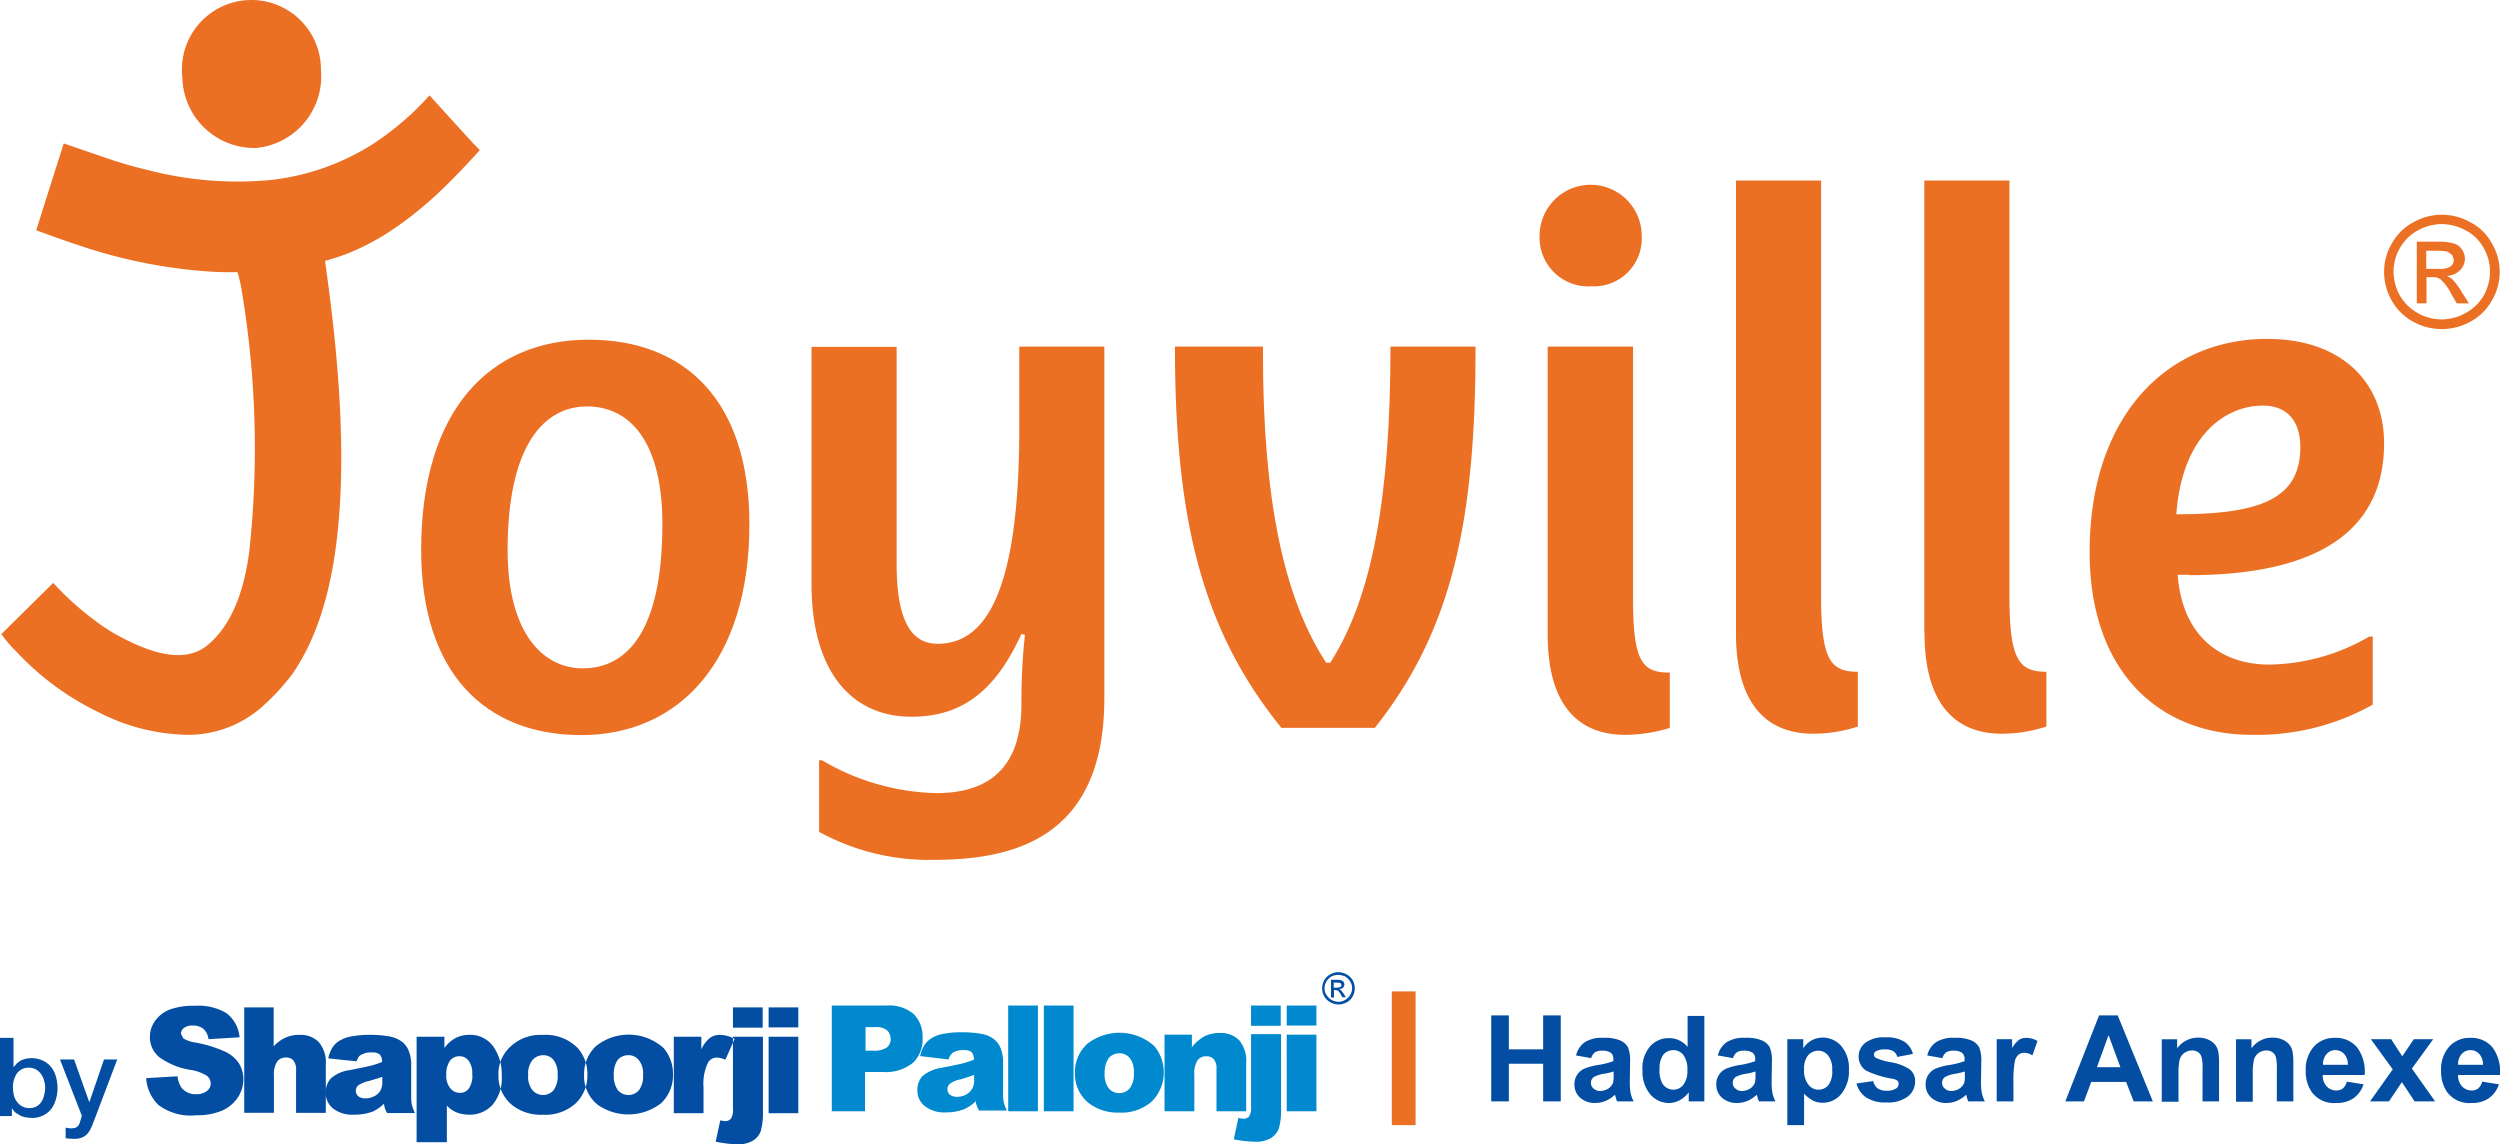
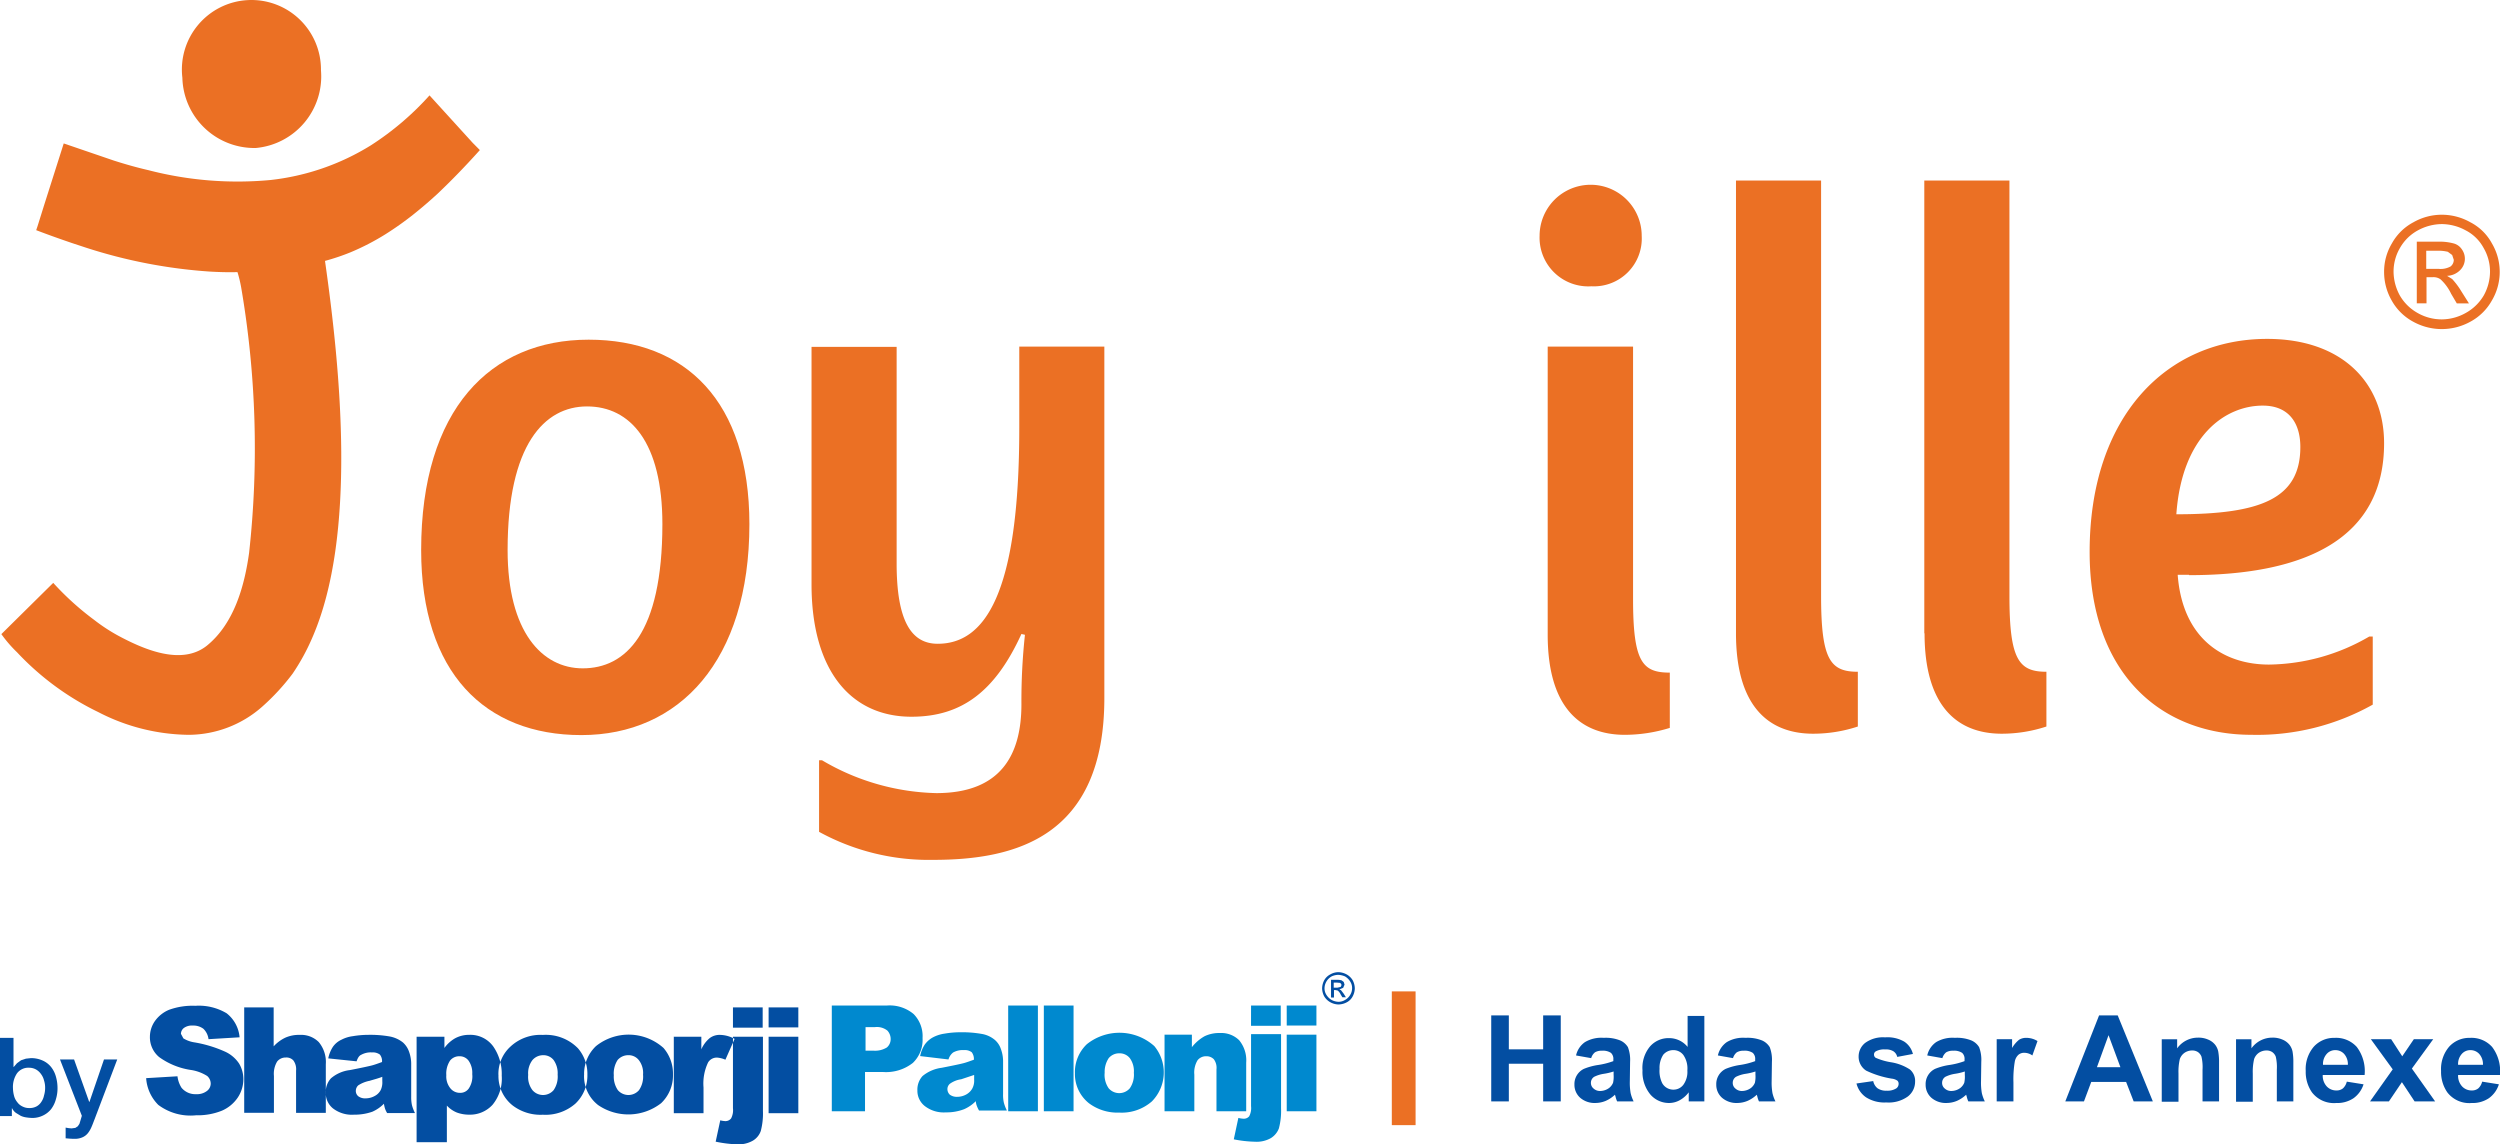
<svg xmlns="http://www.w3.org/2000/svg" width="142" height="65" viewBox="0 0 142 65">
  <g id="Group_25079" data-name="Group 25079" transform="translate(14350 -3990)">
    <g id="Joyville_Hadapsar_Annexe_final_Logo-03" data-name="Joyville Hadapsar Annexe final Logo-03" transform="translate(-14350 3990)">
      <path id="Path_37898" data-name="Path 37898" d="M188.514,138c-5.57,0-9.514,3.943-9.514,11.95,0,6.961,3.621,10.509,9.1,10.509,5.555,0,9.544-4.216,9.544-11.98C197.644,141.5,194.022,138,188.514,138Zm-.338,18.668c-2.3,0-4.266-2.062-4.266-6.718,0-6.005,2.1-8.159,4.511-8.159,2.455,0,4.281,2.032,4.281,6.688C192.7,154.711,190.6,156.668,188.176,156.668Z" transform="translate(-155.078 -118.706)" fill="#eb7024" fill-rule="evenodd" />
      <path id="Path_37899" data-name="Path 37899" d="M323.5,140.6v13.5c0,4.928,2.256,7.522,5.677,7.522,2.854,0,4.757-1.441,6.245-4.7l.2.046a34.789,34.789,0,0,0-.2,3.943c0,2.836-1.135,5.05-4.834,5.05a13.324,13.324,0,0,1-6.491-1.865h-.169v4.064a12.974,12.974,0,0,0,6.491,1.592c4.634,0,9.713-1.274,9.713-9.19V140.6H335.3v4.625c0,9.478-1.979,12.253-4.634,12.253-1.488,0-2.332-1.274-2.332-4.565v-12.3H323.5Z" transform="translate(-277.405 -120.912)" fill="#eb7024" fill-rule="evenodd" />
-       <path id="Path_37900" data-name="Path 37900" d="M469.355,162.255c4.435-5.581,5.724-11.859,5.724-21.655h-4.834c0,8.447-1.013,14.209-3.422,17.955h-.23c-2.424-3.7-3.591-9.326-3.591-17.561V140.6h-5c0,9.8,1.534,16.09,6.046,21.655Z" transform="translate(-391.266 -120.912)" fill="#eb7024" fill-rule="evenodd" />
      <path id="Path_37901" data-name="Path 37901" d="M593.46,105.722c0,3.988,1.734,5.687,4.389,5.687a8.7,8.7,0,0,0,2.547-.394v-3.139c-1.565,0-2.087-.607-2.087-4.185V89.359H593.46ZM593,83.066a2.766,2.766,0,0,0,2.946,2.866,2.717,2.717,0,0,0,2.854-2.866,2.9,2.9,0,0,0-5.8,0Z" transform="translate(-505.551 -69.671)" fill="#eb7024" fill-rule="evenodd" />
      <path id="Path_37902" data-name="Path 37902" d="M665.7,104.119c0,3.988,1.719,5.7,4.389,5.7a8.1,8.1,0,0,0,2.532-.409V106.3c-1.565,0-2.087-.682-2.087-4.307V78.4H665.7Z" transform="translate(-567.096 -68.144)" fill="#eb7024" fill-rule="evenodd" />
      <path id="Path_37903" data-name="Path 37903" d="M735.415,104.119c0,3.988,1.734,5.7,4.389,5.7a8.1,8.1,0,0,0,2.532-.409V106.3c-1.565,0-2.1-.682-2.1-4.307V78.4H735.4v25.719Z" transform="translate(-626.1 -68.144)" fill="#eb7024" fill-rule="evenodd" />
      <path id="Path_37904" data-name="Path 37904" d="M801.526,147.663c.322-4.5,2.808-6.172,4.91-6.172,1.488,0,2.133,1,2.133,2.351C808.569,146.784,806.313,147.663,801.526,147.663Zm.721,3.458c6.675,0,11.079-2.108,11.079-7.491,0-3.427-2.378-5.929-6.644-5.929-5.693,0-10.081,4.383-10.081,12.1,0,6.93,4.066,10.388,9.191,10.388a13.433,13.433,0,0,0,6.89-1.714v-3.867h-.2a11.53,11.53,0,0,1-5.693,1.592c-2.532,0-4.91-1.425-5.186-5.1h.644Z" transform="translate(-677.91 -118.452)" fill="#eb7024" fill-rule="evenodd" />
      <path id="Path_37905" data-name="Path 37905" d="M94.738,19.176a4.083,4.083,0,0,0,3.7-4.413,3.95,3.95,0,1,0-7.872.425A4.092,4.092,0,0,0,94.738,19.176Z" transform="translate(-80.207 -10.77)" fill="#eb7024" fill-rule="evenodd" />
      <path id="Path_37906" data-name="Path 37906" d="M50.376,49.2,48.32,46.94l-.4-.44a16.354,16.354,0,0,1-3.33,2.836,13.634,13.634,0,0,1-5.708,1.971,20.144,20.144,0,0,1-6.936-.561c-.66-.152-1.3-.334-1.964-.546l-2.839-.971L26.04,52.7l-.384,1.228-.077.227.077.03c.675.258,1.32.485,1.949.7l.829.273a29.11,29.11,0,0,0,7.012,1.35c.522.03,1.043.045,1.565.03a7.128,7.128,0,0,1,.215.895,54.17,54.17,0,0,1,.445,15.058c-.261,1.865-.844,4-2.394,5.262-1.442,1.153-3.591.212-5.033-.561a10.04,10.04,0,0,1-1.366-.895,16.035,16.035,0,0,1-2.332-2.108L23.6,77.1a7.314,7.314,0,0,0,.89,1.031,15.64,15.64,0,0,0,4.619,3.4,11.4,11.4,0,0,0,5.125,1.289,6.346,6.346,0,0,0,4.174-1.592,12.6,12.6,0,0,0,1.734-1.88,12.108,12.108,0,0,0,1.12-2.047c2.532-5.808,1.611-15.165.721-21.4a12.387,12.387,0,0,0,1.442-.485,13.746,13.746,0,0,0,1.995-1.031,18.23,18.23,0,0,0,1.565-1.107c.476-.379.936-.773,1.4-1.2.767-.728,1.55-1.532,2.394-2.472Z" transform="translate(-23.523 -41.082)" fill="#eb7024" fill-rule="evenodd" />
      <path id="Path_37907" data-name="Path 37907" d="M908.884,91.2a3.283,3.283,0,0,1,1.611.425,2.907,2.907,0,0,1,1.228,1.2,3.181,3.181,0,0,1,0,3.245,3.053,3.053,0,0,1-1.212,1.2,3.357,3.357,0,0,1-3.268,0,3.052,3.052,0,0,1-1.212-1.2,3.254,3.254,0,0,1-.43-1.623,3.121,3.121,0,0,1,.445-1.623,3,3,0,0,1,1.228-1.2A3.241,3.241,0,0,1,908.884,91.2Zm0,.531a2.887,2.887,0,0,0-1.35.349,2.594,2.594,0,0,0-1.028,1,2.668,2.668,0,0,0-.368,1.35,2.859,2.859,0,0,0,.353,1.35,2.659,2.659,0,0,0,1.013,1,2.749,2.749,0,0,0,1.366.364,2.792,2.792,0,0,0,1.366-.364,2.7,2.7,0,0,0,1.028-1,2.814,2.814,0,0,0,.353-1.35,2.668,2.668,0,0,0-.368-1.35,2.411,2.411,0,0,0-1.028-1A2.874,2.874,0,0,0,908.884,91.731Zm-1.442,4.5h.568V94.749h.338a.692.692,0,0,1,.46.121,2.665,2.665,0,0,1,.6.819l.322.546h.69l-.43-.682a4.337,4.337,0,0,0-.522-.7l-.292-.182a1.1,1.1,0,0,0,.737-.318.912.912,0,0,0,.107-1.183.812.812,0,0,0-.445-.334,3.093,3.093,0,0,0-.905-.106h-1.212v3.5Zm.568-1.956h.69a1.174,1.174,0,0,0,.675-.136.479.479,0,0,0,.184-.379l-.092-.273-.246-.182a2.308,2.308,0,0,0-.583-.061h-.644v1.031Z" transform="translate(-770.184 -79.003)" fill="#eb7024" fill-rule="evenodd" />
      <rect id="Rectangle_23187" data-name="Rectangle 23187" width="1.35" height="7.597" transform="translate(79.055 56.311)" fill="#eb7024" />
      <path id="Path_37908" data-name="Path 37908" d="M513.421,374.9a1.043,1.043,0,0,1,.46.121.927.927,0,0,1,.353.334,1.023,1.023,0,0,1,.123.47,1.012,1.012,0,0,1-.123.455.791.791,0,0,1-.338.334,1.043,1.043,0,0,1-.46.121.992.992,0,0,1-.46-.121.928.928,0,0,1-.353-.334,1.012,1.012,0,0,1-.123-.455,1.023,1.023,0,0,1,.123-.47.826.826,0,0,1,.353-.334A.933.933,0,0,1,513.421,374.9Zm0,.152a.888.888,0,0,0-.384.091.789.789,0,0,0-.4.667.678.678,0,0,0,.107.379.879.879,0,0,0,.292.288.914.914,0,0,0,.384.106.7.7,0,0,0,.384-.106.756.756,0,0,0,.292-.288.714.714,0,0,0,.107-.379.678.678,0,0,0-.107-.379.877.877,0,0,0-.292-.288A1.093,1.093,0,0,0,513.421,375.052Zm-.4,1.289h.153v-.425h.092l.123.03a.617.617,0,0,1,.169.227l.092.152h.2l-.123-.2-.153-.2-.092-.045.215-.091.077-.182-.046-.152-.123-.091a.923.923,0,0,0-.261-.03h-.338v1Zm.153-.561h.2l.184-.045.046-.106-.031-.076-.061-.045-.169-.015h-.184v.288Z" transform="translate(-437.404 -319.681)" fill="#034ea2" fill-rule="evenodd" />
      <g id="Group_25077" data-name="Group 25077" transform="translate(0 57.114)">
        <path id="Path_37909" data-name="Path 37909" d="M77.2,391.61l1.78-.106a1.542,1.542,0,0,0,.23.652,1.014,1.014,0,0,0,.829.364.924.924,0,0,0,.614-.182.527.527,0,0,0,.215-.425.58.58,0,0,0-.2-.425,2.4,2.4,0,0,0-.967-.349,4.1,4.1,0,0,1-1.765-.728,1.461,1.461,0,0,1-.522-1.152,1.567,1.567,0,0,1,.276-.88,1.861,1.861,0,0,1,.813-.652,3.919,3.919,0,0,1,1.488-.227,3.079,3.079,0,0,1,1.78.425,1.943,1.943,0,0,1,.737,1.365l-1.765.106a.986.986,0,0,0-.292-.591.952.952,0,0,0-.614-.182.756.756,0,0,0-.491.136.422.422,0,0,0-.169.334l.138.258a1.685,1.685,0,0,0,.629.227,7.078,7.078,0,0,1,1.749.531,1.9,1.9,0,0,1,.783.667,1.724,1.724,0,0,1,.246.88,1.88,1.88,0,0,1-.322,1.062,2.08,2.08,0,0,1-.905.743,3.683,3.683,0,0,1-1.458.258,3.047,3.047,0,0,1-2.148-.591A2.372,2.372,0,0,1,77.2,391.61Zm5.555-4.019h1.688v2.214a2.093,2.093,0,0,1,.675-.5,1.9,1.9,0,0,1,.813-.152,1.408,1.408,0,0,1,1.074.409,1.774,1.774,0,0,1,.4,1.259v2.76H85.716v-2.4a.839.839,0,0,0-.153-.576.528.528,0,0,0-.43-.167.607.607,0,0,0-.491.227,1.345,1.345,0,0,0-.184.819v2.093H82.77v-5.99Zm6.4,3.063-1.611-.167a1.87,1.87,0,0,1,.261-.652,1.2,1.2,0,0,1,.491-.409,1.9,1.9,0,0,1,.644-.2,5.357,5.357,0,0,1,.875-.076,6.448,6.448,0,0,1,1.212.091,1.7,1.7,0,0,1,.767.349,1.267,1.267,0,0,1,.338.516,2.033,2.033,0,0,1,.123.652v1.911a2.081,2.081,0,0,0,.046.485,2.407,2.407,0,0,0,.169.44h-1.58a1.208,1.208,0,0,1-.123-.258,1.912,1.912,0,0,1-.061-.273,2.153,2.153,0,0,1-.66.455,3.067,3.067,0,0,1-1.043.167,1.76,1.76,0,0,1-1.2-.364,1.108,1.108,0,0,1-.4-.88,1.143,1.143,0,0,1,.292-.819,2.015,2.015,0,0,1,1.074-.47c.629-.121,1.043-.212,1.228-.258s.384-.121.6-.2a.586.586,0,0,0-.123-.425.676.676,0,0,0-.445-.121,1.111,1.111,0,0,0-.614.136C89.292,390.336,89.215,390.472,89.153,390.654Zm1.458.88c-.23.091-.476.152-.721.227a1.819,1.819,0,0,0-.644.258.427.427,0,0,0-.138.3.39.39,0,0,0,.138.318.64.64,0,0,0,.414.121,1.072,1.072,0,0,0,.522-.136.79.79,0,0,0,.338-.334,1.01,1.01,0,0,0,.092-.5Zm1.949,3.715v-5.99h1.58v.637a1.91,1.91,0,0,1,.6-.546,1.654,1.654,0,0,1,.813-.2,1.606,1.606,0,0,1,1.366.667,2.74,2.74,0,0,1,.476,1.653,2.331,2.331,0,0,1-.522,1.653,1.73,1.73,0,0,1-1.32.561,2.02,2.02,0,0,1-.706-.121,1.6,1.6,0,0,1-.568-.394v2.078H92.56Zm1.688-3.821a1.071,1.071,0,0,0,.23.758.687.687,0,0,0,.552.258.579.579,0,0,0,.491-.243,1.234,1.234,0,0,0,.2-.819,1.2,1.2,0,0,0-.215-.773.627.627,0,0,0-.506-.243.665.665,0,0,0-.537.243A1.343,1.343,0,0,0,94.248,391.428Zm2.962,0a2.12,2.12,0,0,0,.8,1.729,2.61,2.61,0,0,0,1.719.531,2.572,2.572,0,0,0,1.857-.637,2.193,2.193,0,0,0,.675-1.638,2.226,2.226,0,0,0-.537-1.5,2.549,2.549,0,0,0-1.995-.758,2.488,2.488,0,0,0-1.826.652A2.1,2.1,0,0,0,97.209,391.428Zm1.688,0a1.225,1.225,0,0,1,.246-.849.8.8,0,0,1,.614-.273.737.737,0,0,1,.583.273,1.292,1.292,0,0,1,.23.834,1.348,1.348,0,0,1-.23.88.793.793,0,0,1-1.2,0A1.243,1.243,0,0,1,98.9,391.428Zm3.176,0a2.17,2.17,0,0,1,.675-1.638,2.966,2.966,0,0,1,3.836.106,2.226,2.226,0,0,1,.537,1.5,2.169,2.169,0,0,1-.675,1.638,3.036,3.036,0,0,1-3.575.106A2.071,2.071,0,0,1,102.074,391.428Zm1.688,0a1.357,1.357,0,0,0,.23.864.792.792,0,0,0,1.2,0,1.348,1.348,0,0,0,.23-.88,1.183,1.183,0,0,0-.246-.834.737.737,0,0,0-.583-.273.8.8,0,0,0-.614.273A1.413,1.413,0,0,0,103.761,391.428Zm3.391-2.169h1.58v.713a1.733,1.733,0,0,1,.476-.637.936.936,0,0,1,.6-.182,1.794,1.794,0,0,1,.813.227l-.522,1.183a1.454,1.454,0,0,0-.476-.121.579.579,0,0,0-.506.273,2.781,2.781,0,0,0-.261,1.425V393.6h-1.688v-4.337Zm3.376-1.668h1.688v1.152h-1.688Zm0,1.668v4.064a1,1,0,0,1-.107.576.41.41,0,0,1-.322.152,1.38,1.38,0,0,1-.292-.046l-.261,1.213a7.1,7.1,0,0,0,1.212.152,1.658,1.658,0,0,0,.905-.212,1.036,1.036,0,0,0,.445-.546,3.882,3.882,0,0,0,.123-1.137v-4.216Zm2.025-1.668h1.688v1.137h-1.688Zm0,1.668h1.688V393.6h-1.688Z" transform="translate(-68.899 -387.485)" fill="#034ea2" fill-rule="evenodd" />
        <path id="Path_37910" data-name="Path 37910" d="M331.015,387.4h3.115a2.117,2.117,0,0,1,1.519.485,1.786,1.786,0,0,1,.506,1.365,1.806,1.806,0,0,1-.552,1.41,2.459,2.459,0,0,1-1.688.516h-1.028v2.229H331V387.4Zm1.887,2.563h.46a1.264,1.264,0,0,0,.767-.182.619.619,0,0,0,.215-.47.711.711,0,0,0-.184-.485.955.955,0,0,0-.706-.2h-.537v1.335Zm4.726.5a.779.779,0,0,1,.261-.394,1.112,1.112,0,0,1,.614-.137.648.648,0,0,1,.445.121.639.639,0,0,1,.123.425c-.215.076-.414.152-.6.2s-.6.136-1.228.258a2.136,2.136,0,0,0-1.089.47,1.143,1.143,0,0,0-.292.819,1.1,1.1,0,0,0,.414.88,1.76,1.76,0,0,0,1.2.364,2.782,2.782,0,0,0,1.043-.182,2.154,2.154,0,0,0,.66-.455.908.908,0,0,0,.061.273,1.689,1.689,0,0,0,.123.258h1.581a2.406,2.406,0,0,1-.169-.44,1.911,1.911,0,0,1-.046-.485v-1.911a2.033,2.033,0,0,0-.123-.652,1.172,1.172,0,0,0-.338-.516,1.555,1.555,0,0,0-.767-.349,6.454,6.454,0,0,0-1.212-.091,5.213,5.213,0,0,0-.875.076,2.015,2.015,0,0,0-.644.2,1.357,1.357,0,0,0-.491.425,1.87,1.87,0,0,0-.261.652Zm1.458.88v.273a.935.935,0,0,1-.107.5.882.882,0,0,1-.338.334,1.072,1.072,0,0,1-.522.136.671.671,0,0,1-.414-.121.434.434,0,0,1-.138-.319.4.4,0,0,1,.138-.3,1.46,1.46,0,0,1,.645-.258Zm1.933-3.943h1.688v6.005H341.02Zm2.025,0h1.688v6.005h-1.688Zm1.765,3.837a2.193,2.193,0,0,1,.675-1.638,2.966,2.966,0,0,1,3.836.106,2.344,2.344,0,0,1-.138,3.139,2.6,2.6,0,0,1-1.857.637,2.7,2.7,0,0,1-1.719-.531A2.114,2.114,0,0,1,344.81,391.237Zm1.688,0a1.329,1.329,0,0,0,.23.864.792.792,0,0,0,1.2,0,1.348,1.348,0,0,0,.23-.88,1.263,1.263,0,0,0-.23-.834.737.737,0,0,0-.583-.273.776.776,0,0,0-.614.273A1.408,1.408,0,0,0,346.5,391.237Zm3.391-2.184h1.565v.713a2.432,2.432,0,0,1,.721-.622,1.91,1.91,0,0,1,.875-.182,1.443,1.443,0,0,1,1.089.409,1.79,1.79,0,0,1,.4,1.274v2.76h-1.688v-2.381a.814.814,0,0,0-.153-.576.581.581,0,0,0-.43-.167.607.607,0,0,0-.491.227,1.345,1.345,0,0,0-.184.819v2.078H349.9v-4.352Zm4.926-1.653H356.5v1.152h-1.688Zm0,1.653v4.064a1,1,0,0,1-.107.576.4.4,0,0,1-.322.136,1.378,1.378,0,0,1-.292-.046L353.833,395a6.72,6.72,0,0,0,1.212.136,1.622,1.622,0,0,0,.905-.212,1.112,1.112,0,0,0,.445-.546,3.882,3.882,0,0,0,.123-1.137v-4.216h-1.7Zm2.025-1.653h1.688v1.137H356.84Zm0,1.653h1.688v4.352H356.84Z" transform="translate(-283.754 -387.4)" fill="#0089cf" fill-rule="evenodd" />
        <path id="Path_37911" data-name="Path 37911" d="M25.663,402.351a1.294,1.294,0,0,0-.061-.425.994.994,0,0,0-.169-.364.888.888,0,0,0-.276-.258.817.817,0,0,0-.4-.106.8.8,0,0,0-.691.318,1.381,1.381,0,0,0-.23.834,1.79,1.79,0,0,0,.061.44.91.91,0,0,0,.184.364.756.756,0,0,0,.292.243.8.8,0,0,0,.384.091.836.836,0,0,0,.414-.091.748.748,0,0,0,.276-.258.969.969,0,0,0,.153-.364A1.42,1.42,0,0,0,25.663,402.351ZM23.146,399.5h.721v1.653h.015l.184-.212.23-.167.276-.091.276-.03a1.577,1.577,0,0,1,.675.137,1.278,1.278,0,0,1,.476.364,1.533,1.533,0,0,1,.276.546,2.34,2.34,0,0,1,.092.667,2.1,2.1,0,0,1-.092.622,1.64,1.64,0,0,1-.261.546,1.3,1.3,0,0,1-.445.364,1.374,1.374,0,0,1-.629.152,2.793,2.793,0,0,1-.338-.03,1.125,1.125,0,0,1-.322-.091l-.276-.167a.721.721,0,0,1-.215-.258h-.015v.44H23.1V399.5Z" transform="translate(-23.1 -397.665)" fill="#034ea2" fill-rule="evenodd" />
        <path id="Path_37912" data-name="Path 37912" d="M45.3,407.6h.8l.859,2.411h.015L47.8,407.6h.752L47.264,411c-.061.152-.107.288-.169.425a1.5,1.5,0,0,1-.2.349.806.806,0,0,1-.307.243,1.061,1.061,0,0,1-.476.091c-.169,0-.338-.015-.491-.03v-.607l.169.03.169.015.215-.03.138-.091.092-.136.061-.2.077-.258Z" transform="translate(-41.893 -404.537)" fill="#034ea2" fill-rule="evenodd" />
      </g>
      <g id="Group_25078" data-name="Group 25078" transform="translate(84.702 57.676)">
        <path id="Path_37913" data-name="Path 37913" d="M575.1,395.983V391.1h1v1.926h1.949V391.1h1v4.883h-1v-2.138H576.1v2.138Z" transform="translate(-575.1 -391.1)" fill="#034ea2" />
        <path id="Path_37914" data-name="Path 37914" d="M606.851,400.652l-.859-.152a1.251,1.251,0,0,1,.506-.758,1.816,1.816,0,0,1,1.059-.243,2.207,2.207,0,0,1,.951.152.964.964,0,0,1,.43.379,2.012,2.012,0,0,1,.123.834l-.015,1.092a3.51,3.51,0,0,0,.046.682,2.181,2.181,0,0,0,.169.47h-.936a1.4,1.4,0,0,1-.092-.273c-.015-.061-.031-.091-.031-.106a1.846,1.846,0,0,1-.522.349,1.543,1.543,0,0,1-.583.121,1.247,1.247,0,0,1-.875-.3.981.981,0,0,1-.322-.743.957.957,0,0,1,.537-.895,3.558,3.558,0,0,1,.752-.212,4.336,4.336,0,0,0,.921-.227v-.091a.459.459,0,0,0-.138-.379.818.818,0,0,0-.506-.121.738.738,0,0,0-.4.091A.663.663,0,0,0,606.851,400.652Zm1.274.758a3.306,3.306,0,0,1-.583.136,1.862,1.862,0,0,0-.522.167.4.4,0,0,0-.184.334.407.407,0,0,0,.153.334.538.538,0,0,0,.384.137.869.869,0,0,0,.491-.167.73.73,0,0,0,.23-.3,1.6,1.6,0,0,0,.031-.455Z" transform="translate(-601.174 -398.226)" fill="#034ea2" />
        <path id="Path_37915" data-name="Path 37915" d="M634.6,396.153h-.875v-.516a1.634,1.634,0,0,1-.522.455,1.253,1.253,0,0,1-.6.152,1.391,1.391,0,0,1-1.059-.485,2.005,2.005,0,0,1-.445-1.365,1.9,1.9,0,0,1,.43-1.365,1.4,1.4,0,0,1,1.089-.47,1.35,1.35,0,0,1,1.043.5V391.3h.951v4.853Zm-2.532-1.85a1.582,1.582,0,0,0,.153.819.723.723,0,0,0,.644.364.7.7,0,0,0,.552-.273,1.246,1.246,0,0,0,.23-.819,1.348,1.348,0,0,0-.23-.88.708.708,0,0,0-.568-.273.74.74,0,0,0-.568.258A1.356,1.356,0,0,0,632.067,394.3Z" transform="translate(-622.507 -391.27)" fill="#034ea2" />
        <path id="Path_37916" data-name="Path 37916" d="M659.351,400.652l-.859-.152a1.251,1.251,0,0,1,.506-.758,1.816,1.816,0,0,1,1.059-.243,2.207,2.207,0,0,1,.951.152.964.964,0,0,1,.43.379,2.014,2.014,0,0,1,.123.834l-.015,1.092a3.5,3.5,0,0,0,.046.682,2.18,2.18,0,0,0,.169.47h-.936a1.4,1.4,0,0,1-.092-.273c-.015-.061-.031-.091-.031-.106a1.846,1.846,0,0,1-.522.349,1.543,1.543,0,0,1-.583.121,1.247,1.247,0,0,1-.875-.3.981.981,0,0,1-.322-.743.957.957,0,0,1,.537-.895,3.556,3.556,0,0,1,.752-.212,4.336,4.336,0,0,0,.921-.227v-.091a.459.459,0,0,0-.138-.379.818.818,0,0,0-.506-.121.738.738,0,0,0-.4.091A.663.663,0,0,0,659.351,400.652Zm1.274.758a3.306,3.306,0,0,1-.583.136,1.862,1.862,0,0,0-.522.167.4.4,0,0,0-.184.334.407.407,0,0,0,.153.334.538.538,0,0,0,.384.137.869.869,0,0,0,.491-.167.73.73,0,0,0,.23-.3,1.6,1.6,0,0,0,.031-.455Z" transform="translate(-645.618 -398.226)" fill="#034ea2" />
-         <path id="Path_37917" data-name="Path 37917" d="M684.715,399.491h.89v.516a1.413,1.413,0,0,1,.46-.44,1.358,1.358,0,0,1,.644-.167,1.391,1.391,0,0,1,1.059.485,1.933,1.933,0,0,1,.43,1.35,2.02,2.02,0,0,1-.445,1.38,1.342,1.342,0,0,1-1.059.485,1.215,1.215,0,0,1-.537-.121,2.1,2.1,0,0,1-.506-.394v1.789H684.7v-4.883Zm.936,1.7a1.286,1.286,0,0,0,.246.88.708.708,0,0,0,.583.288.732.732,0,0,0,.552-.258,1.28,1.28,0,0,0,.215-.864,1.218,1.218,0,0,0-.23-.819.7.7,0,0,0-.552-.273.772.772,0,0,0-.583.258A1.183,1.183,0,0,0,685.651,401.189Z" transform="translate(-667.882 -398.141)" fill="#034ea2" />
        <path id="Path_37918" data-name="Path 37918" d="M710.3,401.923l.951-.137a.694.694,0,0,0,.245.409.853.853,0,0,0,.522.137.924.924,0,0,0,.552-.137.315.315,0,0,0,.123-.243.24.24,0,0,0-.061-.182.661.661,0,0,0-.322-.121,5.364,5.364,0,0,1-1.458-.455.938.938,0,0,1-.43-.8.986.986,0,0,1,.368-.773,1.714,1.714,0,0,1,1.135-.318,1.894,1.894,0,0,1,1.089.243,1.179,1.179,0,0,1,.491.7l-.89.167a.522.522,0,0,0-.215-.318.794.794,0,0,0-.46-.106.98.98,0,0,0-.537.106.205.205,0,0,0-.107.2.209.209,0,0,0,.092.167,3.575,3.575,0,0,0,.89.258,2.747,2.747,0,0,1,1.059.409.848.848,0,0,1,.292.7,1.057,1.057,0,0,1-.414.834A1.857,1.857,0,0,1,712,403a1.954,1.954,0,0,1-1.151-.288A1.344,1.344,0,0,1,710.3,401.923Z" transform="translate(-689.554 -398.057)" fill="#034ea2" />
        <path id="Path_37919" data-name="Path 37919" d="M736.851,400.652l-.859-.152a1.251,1.251,0,0,1,.506-.758,1.816,1.816,0,0,1,1.059-.243,2.207,2.207,0,0,1,.951.152.965.965,0,0,1,.43.379,2.014,2.014,0,0,1,.123.834l-.015,1.092a3.5,3.5,0,0,0,.046.682,2.177,2.177,0,0,0,.169.47h-.936a1.394,1.394,0,0,1-.092-.273c-.015-.061-.031-.091-.031-.106a1.847,1.847,0,0,1-.522.349,1.543,1.543,0,0,1-.583.121,1.248,1.248,0,0,1-.875-.3.981.981,0,0,1-.322-.743.957.957,0,0,1,.537-.895,3.556,3.556,0,0,1,.752-.212,4.334,4.334,0,0,0,.921-.227v-.091a.459.459,0,0,0-.138-.379.818.818,0,0,0-.506-.121.738.738,0,0,0-.4.091A.662.662,0,0,0,736.851,400.652Zm1.274.758a3.307,3.307,0,0,1-.583.136,1.863,1.863,0,0,0-.522.167.4.4,0,0,0-.184.334.407.407,0,0,0,.153.334.538.538,0,0,0,.384.137.869.869,0,0,0,.491-.167.73.73,0,0,0,.23-.3,1.6,1.6,0,0,0,.031-.455Z" transform="translate(-711.226 -398.226)" fill="#034ea2" />
        <path id="Path_37920" data-name="Path 37920" d="M763.151,403.109H762.2v-3.533h.875v.5a1.691,1.691,0,0,1,.4-.47.767.767,0,0,1,.414-.106,1.206,1.206,0,0,1,.629.182l-.292.819a.785.785,0,0,0-.445-.152.5.5,0,0,0-.338.106.688.688,0,0,0-.215.394,6.056,6.056,0,0,0-.077,1.183v1.077Z" transform="translate(-733.49 -398.226)" fill="#034ea2" />
        <path id="Path_37921" data-name="Path 37921" d="M792.572,395.983h-1.089l-.43-1.107h-1.979l-.414,1.107H787.6l1.918-4.883h1.059Zm-1.841-1.941-.675-1.82-.66,1.82Z" transform="translate(-754.993 -391.1)" fill="#034ea2" />
        <path id="Path_37922" data-name="Path 37922" d="M826.568,403.024h-.951v-1.8a2.6,2.6,0,0,0-.061-.743.563.563,0,0,0-.2-.258.572.572,0,0,0-.322-.091.77.77,0,0,0-.445.136.73.73,0,0,0-.261.349,3.155,3.155,0,0,0-.077.819v1.607H823.3v-3.549h.875v.516a1.454,1.454,0,0,1,1.182-.607,1.353,1.353,0,0,1,.568.106,1,1,0,0,1,.4.288.935.935,0,0,1,.184.394,3.394,3.394,0,0,1,.046.637v2.2Z" transform="translate(-785.215 -398.141)" fill="#034ea2" />
        <path id="Path_37923" data-name="Path 37923" d="M854.068,403.024h-.951v-1.8a2.6,2.6,0,0,0-.061-.743.563.563,0,0,0-.2-.258.572.572,0,0,0-.322-.091.77.77,0,0,0-.445.136.729.729,0,0,0-.261.349,3.154,3.154,0,0,0-.077.819v1.607H850.8v-3.549h.875v.516a1.454,1.454,0,0,1,1.182-.607,1.353,1.353,0,0,1,.568.106,1,1,0,0,1,.4.288.935.935,0,0,1,.184.394,3.4,3.4,0,0,1,.046.637v2.2Z" transform="translate(-808.495 -398.141)" fill="#034ea2" />
        <path id="Path_37924" data-name="Path 37924" d="M878.932,401.987l.951.152a1.538,1.538,0,0,1-.568.789,1.665,1.665,0,0,1-.982.273,1.574,1.574,0,0,1-1.381-.607,2.033,2.033,0,0,1-.353-1.213,1.952,1.952,0,0,1,.46-1.38,1.541,1.541,0,0,1,1.182-.5,1.578,1.578,0,0,1,1.258.516,2.278,2.278,0,0,1,.445,1.592h-2.378a.892.892,0,0,0,.23.652.734.734,0,0,0,.552.227.564.564,0,0,0,.368-.121A.755.755,0,0,0,878.932,401.987Zm.061-.955a.875.875,0,0,0-.215-.622.666.666,0,0,0-.491-.212.637.637,0,0,0-.506.227.854.854,0,0,0-.2.607Z" transform="translate(-830.336 -398.226)" fill="#034ea2" />
        <path id="Path_37925" data-name="Path 37925" d="M900.4,403.533l1.289-1.82L900.446,400H901.6l.629.971.66-.971h1.1l-1.212,1.668,1.32,1.865h-1.166l-.721-1.092-.737,1.092Z" transform="translate(-850.484 -398.65)" fill="#034ea2" />
        <path id="Path_37926" data-name="Path 37926" d="M929.032,401.987l.951.152a1.538,1.538,0,0,1-.568.789,1.665,1.665,0,0,1-.982.273,1.574,1.574,0,0,1-1.381-.607,2.032,2.032,0,0,1-.353-1.213,1.952,1.952,0,0,1,.46-1.38,1.541,1.541,0,0,1,1.182-.5,1.577,1.577,0,0,1,1.258.516,2.278,2.278,0,0,1,.445,1.592h-2.378a.892.892,0,0,0,.23.652.734.734,0,0,0,.552.227.564.564,0,0,0,.368-.121A.755.755,0,0,0,929.032,401.987Zm.046-.955a.875.875,0,0,0-.215-.622.666.666,0,0,0-.491-.212.637.637,0,0,0-.506.227.854.854,0,0,0-.2.607Z" transform="translate(-872.748 -398.226)" fill="#034ea2" />
      </g>
    </g>
  </g>
</svg>